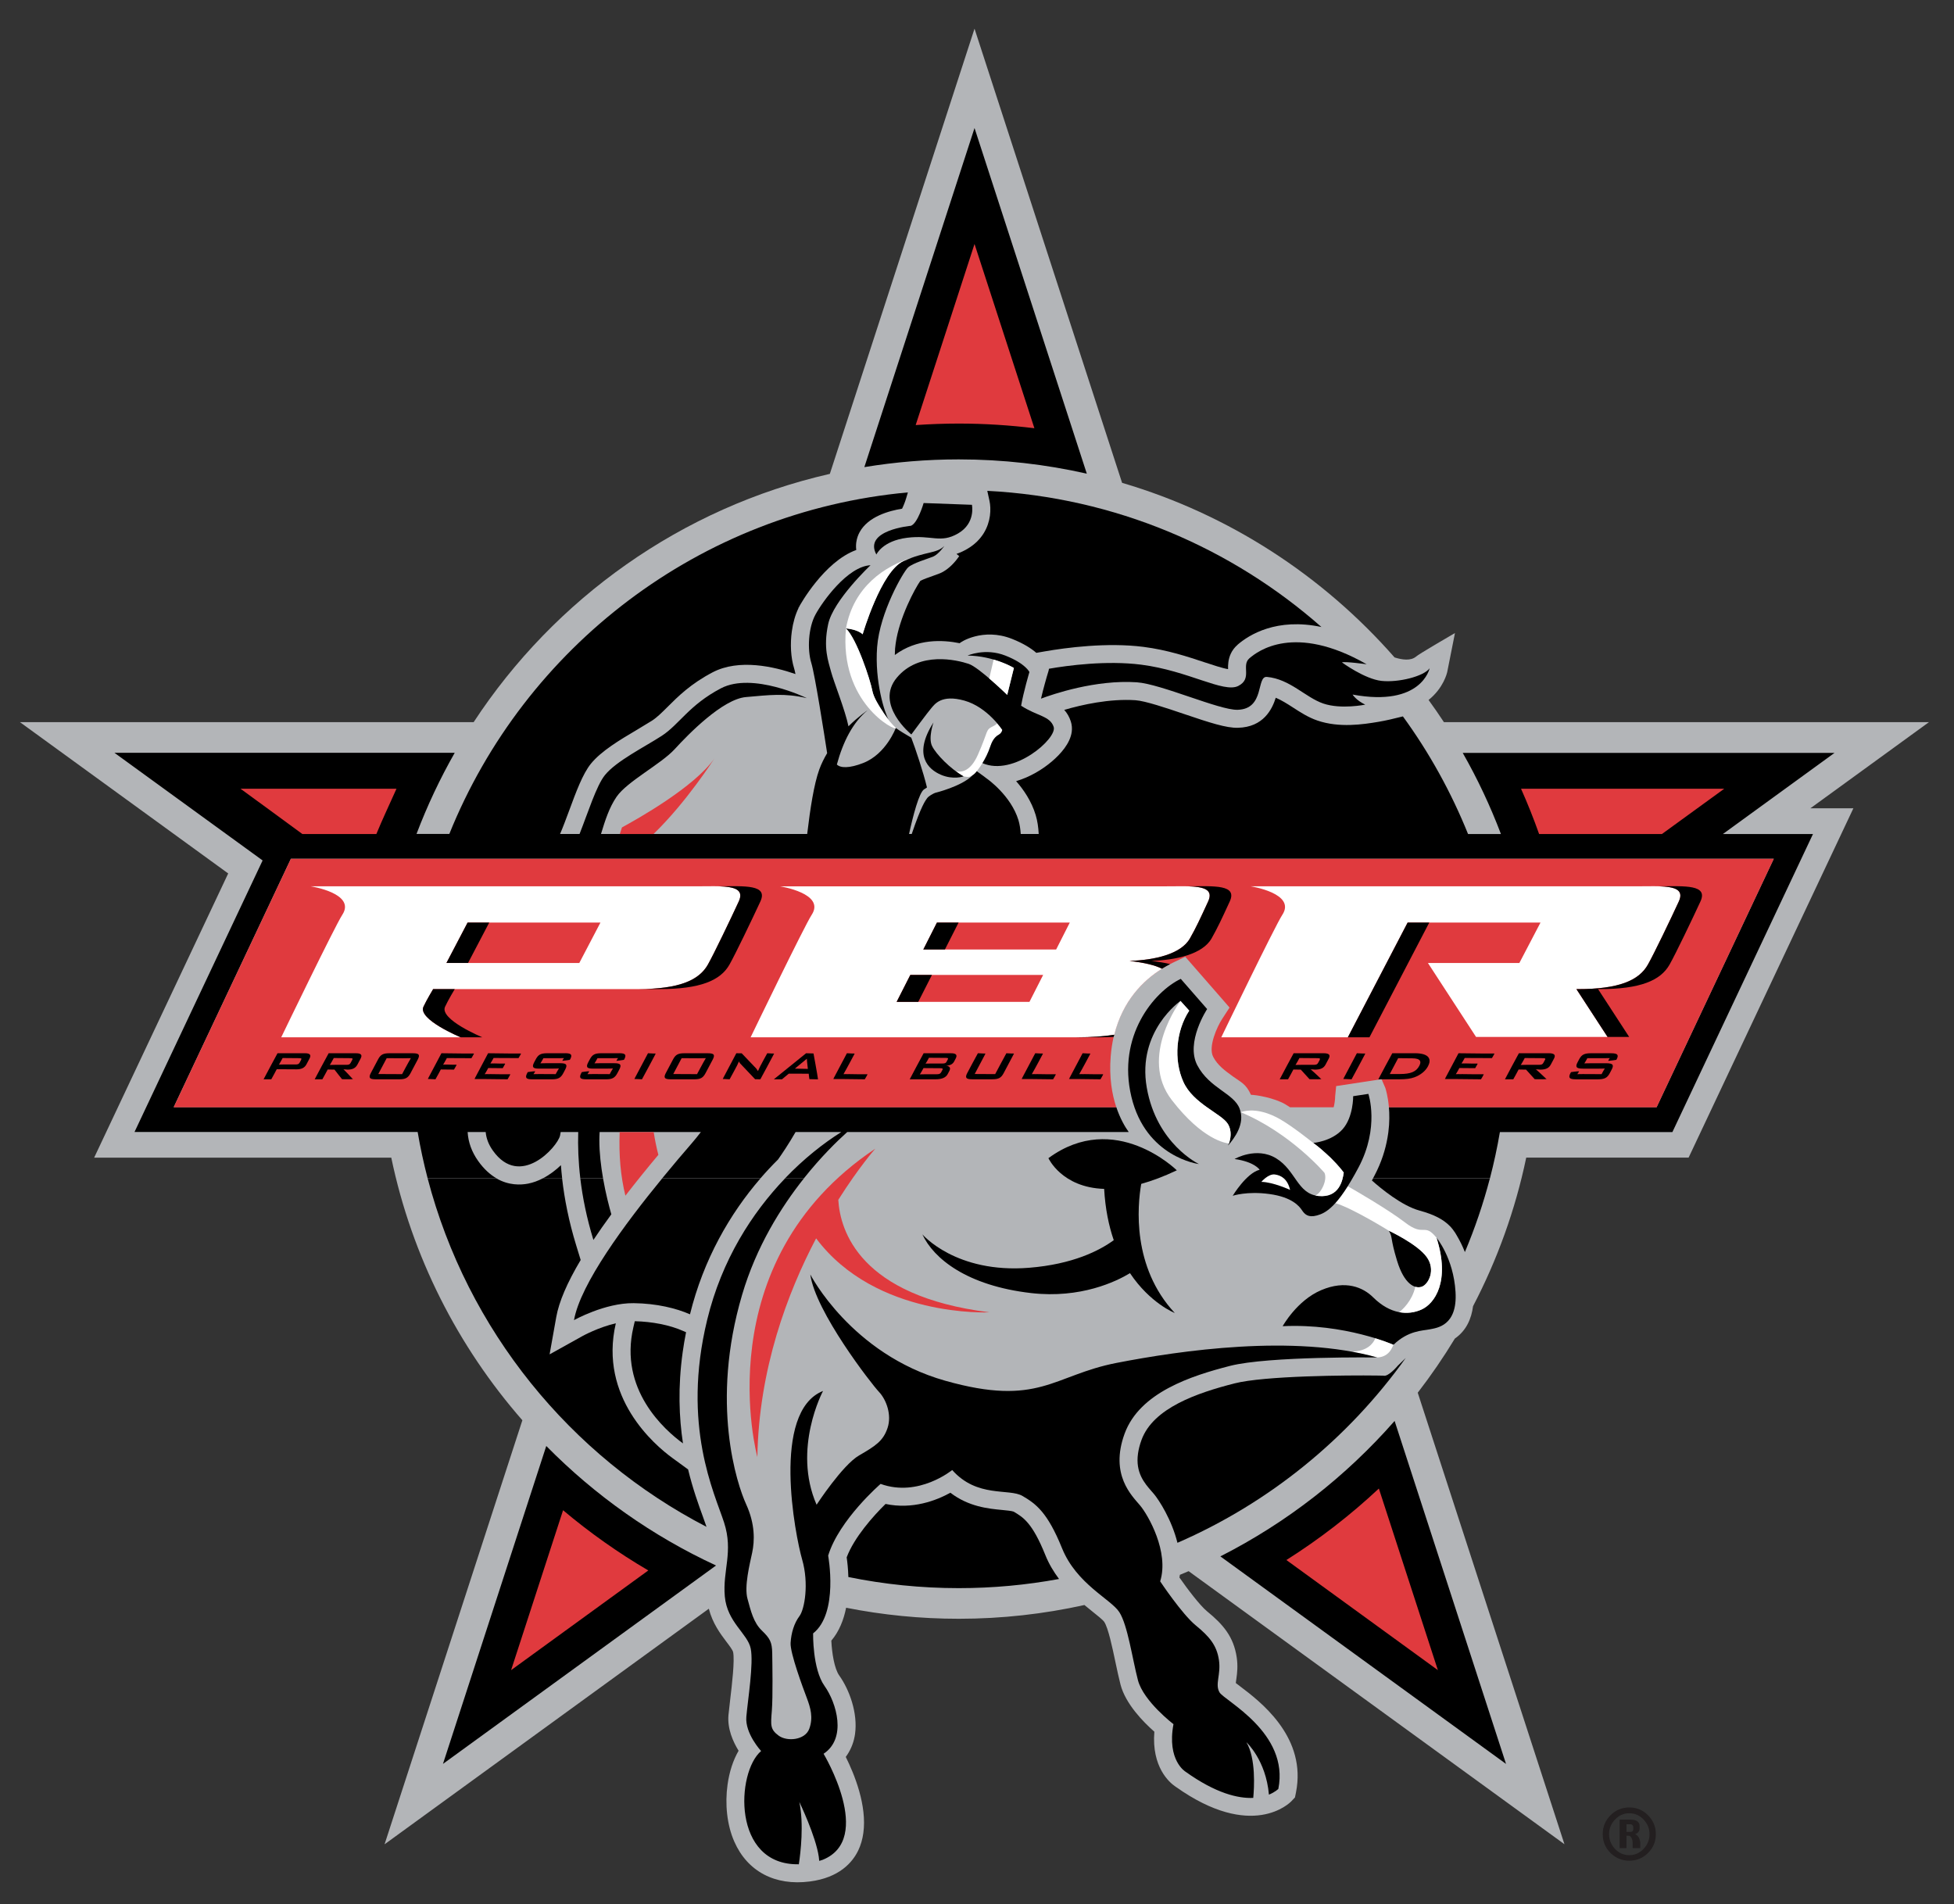
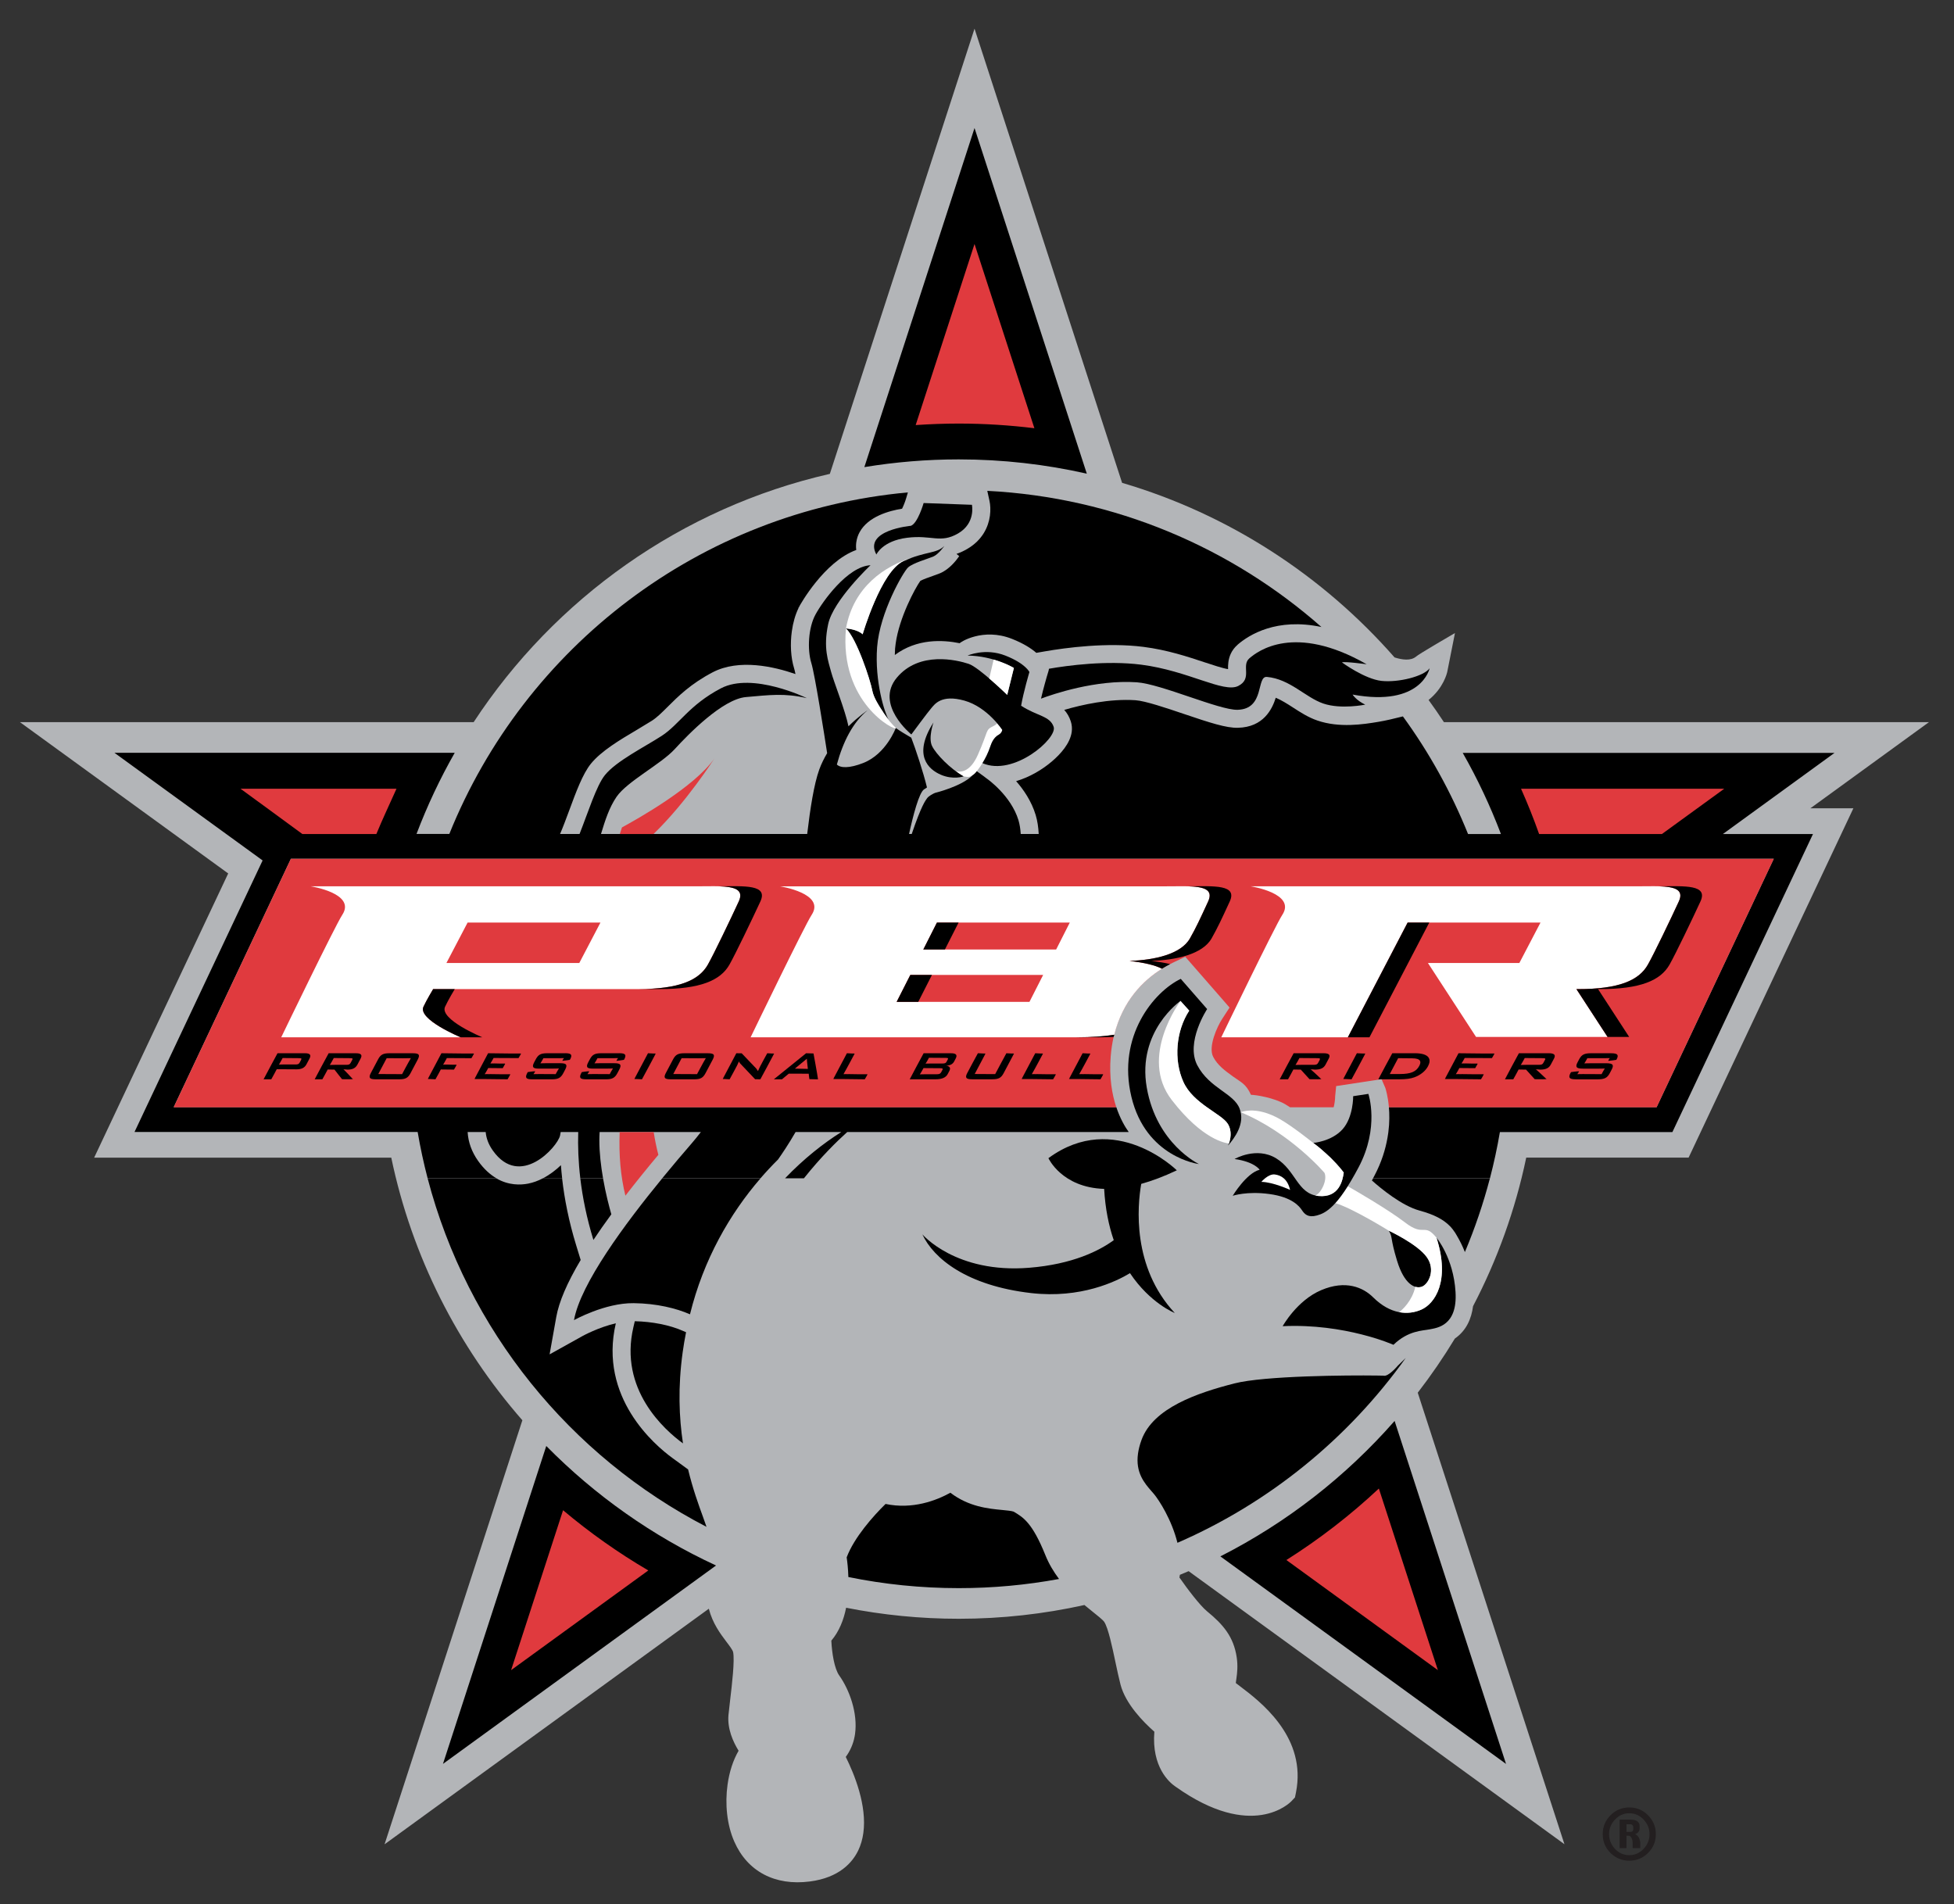
<svg xmlns="http://www.w3.org/2000/svg" id="Layer_1" version="1.1" viewBox="0 0 83.237 81.118">
  <rect x="0" y="0" width="83.237" height="81.118" fill="#333333" stroke="none" />
  <defs>
    <style> .st0 { fill: #b3b5b8; } .st1 { fill: #231f20; } .st2 { fill: #fff; } .st3 { fill: #e03a3e; } </style>
  </defs>
  <path class="st0" d="M82.174,30.763h-20.665c-.211-.321-.429-.636-.654-.946.637-.51.784-1.144.795-1.194l.329-1.657s-1.583.918-1.662,1.007c-.222.182-.579.138-.911.032-3.05-3.478-7.056-6.098-11.607-7.437-2.78-8.556-6.286-19.347-6.286-19.347,0,0-3.855,11.862-6.163,18.965-6.32,1.441-11.725,5.314-15.174,10.577H.851s4.032,2.929,8.87,6.444l-5.711,12.108h12.658c.881,4.221,2.844,8.052,5.584,11.185-2.702,8.312-5.87,18.063-5.87,18.063,0,0,7.139-5.187,13.813-10.035.158.62.49,1.065.747,1.405.121.158.27.356.288.444.072.355-.05,1.387-.123,2.003l-.076.68c-.051.582.194,1.132.432,1.518-.235.404-.397.908-.471,1.446-.113.814-.03,1.703.287,2.423.558,1.273,1.733,1.893,3.218,1.7,1.252-.161,1.812-.806,2.061-1.319.113-.236.182-.483.218-.742.164-1.176-.383-2.511-.748-3.245.183-.25.315-.54.377-.869.007-.035.013-.072.018-.108.124-.894-.242-1.887-.674-2.493-.208-.294-.312-.963-.336-1.484.337-.394.529-.894.63-1.401,1.553.308,3.158.47,4.801.47,1.837,0,3.627-.204,5.35-.586.121.101.238.196.344.28.188.149.445.354.501.44.173.266.347,1.097.474,1.702.074.35.144.679.22.973.217.823.971,1.589,1.44,2.002-.123,1.516.652,2.169.885,2.328h-.001s.004.002.006.003c.007.005.015.01.021.015,3.251,2.308,4.859.686,4.926.616l.153-.162.044-.217c.014-.074.026-.146.036-.218.31-2.234-1.586-3.669-2.41-4.293-.063-.048-.133-.101-.19-.145.003-.029.007-.061.011-.092.003-.017.013-.088.016-.11.032-.229.066-.531.011-.896-.131-.875-.578-1.398-1.261-1.956-.304-.25-.824-.933-1.18-1.444.003-.02.011-.042.014-.065.002-.015.002-.031.004-.046.126-.052.251-.103.375-.157,7.195,5.228,16.009,11.631,16.009,11.631,0,0-3.475-10.696-6.249-19.233.569-.737,1.097-1.507,1.581-2.306.496-.342.708-.858.775-1.379,1.028-1.97,1.799-4.095,2.266-6.33h6.917l7.019-14.88h-1.831c2.97-2.158,5.054-3.672,5.054-3.672Z" />
  <g>
    <path d="M40.842,19.569c1.874,0,3.699.211,5.454.608l-4.783-14.723-4.693,14.444c1.309-.215,2.653-.329,4.022-.329Z" />
    <path d="M51.985,66.298l12.169,8.841-4.746-14.61c-2.075,2.365-4.592,4.332-7.422,5.769Z" />
    <path d="M23.27,61.597l-4.4,13.541,11.632-8.451c-2.712-1.255-5.159-2.988-7.232-5.091Z" />
  </g>
  <path d="M59.16,52.425s1.207.561,1.611,1.116c.404.552.077,1.176-.211,1.272-.288.097-.74-.102-1.047-1.105-.307-1.003-.172-.983-.353-1.282Z" />
  <path d="M54.639,56.493s.607-1.099,1.645-1.537c1.038-.44,1.782-.118,2.21.308.733.727,1.486.771,2.051.524.565-.247,1.246-1.198.648-3.064,0,0,.721.854.81,2.307.09,1.451-.796,1.534-1.095,1.595-.3.062-.916.045-1.549.66,0,0-2.063-.92-4.721-.793Z" />
  <path d="M29.225,56.75l-.142-.061c-.556-.246-1.299-.391-2.042-.408-.018.081-.039.165-.059.253-.622,2.653,1.321,4.375,2.112,4.952-.167-1.094-.221-2.391-.012-3.893.038-.274.086-.555.143-.843Z" />
  <path d="M37.851,30.646s-.604-.757-.69-1.217c-.086-.46-.664-2.221-1.125-2.658,0,0,.481.029.711.249,0,0,.785-2.693,1.741-3.12.956-.428,1.402-.306,1.74-.644,0,0-.249.361-.482.456-.235.095-.864.276-1.062.458-.2.179-1.207,1.91-1.32,3.393-.112,1.483.332,2.834.487,3.083Z" />
  <path d="M37.332,23.621s.255-.58,1.307-.713c1.052-.134,1.417.255,2.175-.185.758-.441.588-1.22.588-1.22l-2.057-.075s-.247.86-.542.97c0,0-2.035.181-1.471,1.224Z" />
  <path d="M60.898,28.468c-.247.344-1.327.614-2.047.537-.72-.078-1.687-.789-1.687-.789.14-.047,1.053.08,1.053.08-3.081-1.759-4.645-.557-4.998-.251-.353.306.146.863-.473,1.176-.62.313-2.127-.65-4.131-.907-1.48-.189-3.138.035-3.93.173l-.018.087-.081.27c0,.007-.137.465-.241.917.488-.184,2.317-.815,4.078-.697,1.033.069,3.525,1.193,4.293,1.172,1.18-.029.788-1.444,1.253-1.401.985.092,1.636.871,2.398,1.133.763.261,1.79.048,1.79.048-.395-.188-.539-.429-.539-.429,2.94.541,3.281-1.119,3.281-1.119Z" />
  <path class="st2" d="M61.193,52.724c-.544-.663-.512-.009-1.342-.65-.714-.548-2.072-1.334-2.44-1.544-.198.315-.373.546-.529.719.746.225,2.278,1.176,2.278,1.176,0,0,1.207.561,1.611,1.116.404.552.077,1.176-.211,1.272-.079.027-.172.03-.269.002-.144.608-.538.963-.688,1.08.342.065.664.015.941-.107.565-.247,1.246-1.198.648-3.064Z" />
-   <path class="st2" d="M59.359,57.286s-.283-.125-.771-.277c-.096.227-.351.559-1.026.568.372.068.736.149,1.087.247.156-.002.376-.04.554-.256.065-.077.156-.28.156-.281Z" />
  <path class="st2" d="M42.478,30.811c-.034.041-.088.084-.173.125-.341.166-.181.161-.646,1.21-.339.769-.756.759-.955.698.114.085.23.162.345.227,0,0,.159.037.231.02.132-.034.23-.121.287-.186.11-.138.43-.531.625-1.127.098-.3.244-.42.345-.475.101-.056.148-.142.157-.211,0,0-.077-.117-.217-.281Z" />
  <path class="st2" d="M38.176,31.019c-.16-.147-.355-.364-.554-.674l.005-.003c-.182-.262-.415-.639-.465-.912-.086-.46-.664-2.221-1.125-2.658-.292,3.158,2.099,4.388,2.14,4.248Z" />
  <path d="M51.07,49.586s-2.258-.279-2.875-2.867c-.618-2.588.965-4.476,2.103-5.022l1.124,1.287s-.933,1.414-.419,2.394c.515.98,1.549,1.191,1.801,1.843.253.651-.228,1.271-.493,1.578,0,0,.257-.496-.009-.927-.265-.432-1.476-.857-1.893-1.789-.419-.932-.316-2.169.25-3.033l-.372-.412s-1.858,1.285-1.437,3.691c.42,2.406,2.221,3.256,2.221,3.256Z" />
  <path class="st2" d="M52.302,47.873c-.265-.432-1.476-.857-1.893-1.789-.419-.932-.316-2.169.25-3.033l-.372-.412s-1.791,2.379-.374,4.216c1.311,1.699,2.296,1.841,2.437,1.853.06-.163.149-.517-.047-.835Z" />
  <path d="M52.592,49.37s.931-.54,1.769-.028c.838.509.904,1.513,1.799,1.603.896.091,1.038-.679,1.082-.997,0,0-.444-.629-1.299-1.261,0,0,.78-.062,1.246-.581.466-.517.454-1.411.454-1.411l.647-.098s.488,1.422-.417,3.13c-.906,1.708-1.402,1.948-1.777,2.05-.373.102-.523-.055-.635-.225-.114-.17-.42-.556-1.38-.688-.958-.134-1.57.074-1.57.074,0,0,.58-.965,1.148-1.109,0,0-.21-.337-1.067-.457Z" />
  <path class="st2" d="M53.733,50.344s.296-.352.574-.314c.278.038.54.198.649.657,0,0-.718-.333-1.223-.342Z" />
  <path class="st2" d="M56.686,49.321c-.13-.12-.269-.247-.417-.377-.101-.086-.21-.171-.326-.257,0,0-.91-.733-1.45-1.031-.807-.446-1.367-.374-1.646-.281,2.119.881,3.568,2.575,3.575,2.588.14.333-.186.909-.393.961.042.011.085.017.13.022.896.091,1.038-.679,1.082-.997,0,0-.189-.266-.555-.626Z" />
  <path class="st2" d="M36.748,27.019s.785-2.693,1.741-3.12c.129-.058.249-.106.363-.146-1.133.352-2.489,1.214-2.815,3.017,0,0,.481.029.711.249Z" />
  <path class="st3" d="M40.842,18.043c1.09,0,2.164.07,3.221.198-1.006-3.094-1.941-5.97-2.55-7.848-.601,1.85-1.518,4.671-2.507,7.714.606-.041,1.219-.064,1.837-.064Z" />
  <path class="st3" d="M54.797,66.453c2.547,1.851,4.902,3.562,6.454,4.691-.603-1.856-1.522-4.684-2.514-7.736-1.212,1.136-2.532,2.155-3.94,3.046Z" />
  <path class="st3" d="M23.986,64.332c-.876,2.693-1.672,5.145-2.214,6.812,1.428-1.038,3.533-2.567,5.844-4.246-1.284-.753-2.498-1.612-3.631-2.566Z" />
  <path d="M52.717,27.465c.493-.426,1.665-1.16,3.574-.756-3.837-3.379-8.789-5.521-14.234-5.8l.094.43c.036.166.051.389.018.633-.066.477-.32,1.037-.97,1.414-.16.093-.311.16-.454.209l.116.096c-.114.166-.421.568-.825.732l-.284.105c-.135.047-.429.15-.546.215-.228.318-.9,1.568-1.052,2.67-.011.07-.018.141-.025.211-.006.092-.01.186-.011.278.945-.705,2.036-.649,2.766-.502.008-.036.984-.679,2.231-.183.486.193.812.403,1.031.593l.357-.062c.904-.157,2.655-.391,4.21-.192,1.017.13,1.897.423,2.604.658.331.109.754.25.997.29-.003-.084-.003-.185.013-.301.032-.233.128-.507.391-.736Z" />
  <path d="M59.55,58.169s-.411.497-.622.431l-.269-.005c-1.258-.017-4.801.009-6.073.335-1.582.404-3.462,1.044-3.959,2.407-.078.212-.125.405-.15.581-.114.813.277,1.262.578,1.607l.101.116c.215.257.754,1.087,1.001,2.079,3.913-1.701,7.27-4.44,9.723-7.871l-.329.319Z" />
  <path d="M44.528,66.238c-.555-1.376-.943-1.608-1.351-1.846-.073-.031-.314-.054-.489-.071-.588-.055-1.422-.137-2.204-.734-.598.331-1.611.721-2.761.478-.519.508-1.337,1.425-1.656,2.274.028.192.062.489.072.839,1.52.31,3.093.473,4.703.473,1.459,0,2.886-.134,4.271-.39-.223-.298-.428-.633-.585-1.022Z" />
  <path d="M48.614,50.431c.456-.127.959-.313,1.516-.578,0,0-2.633-2.601-5.469-.518,0,0,.566,1.251,2.374,1.309.048.849.198,1.573.409,2.185-.611.446-1.743,1.025-3.603,1.175-3.132.253-4.55-1.424-4.55-1.424.476,1.03,1.898,2.19,4.641,2.503,2.108.239,3.616-.494,4.204-.849.861,1.287,1.907,1.697,1.907,1.697-1.828-1.967-1.592-4.558-1.429-5.5Z" />
-   <path class="st3" d="M35.71,51.11c.877-1.391,1.576-2.179,1.576-2.179-7.283,4.871-5.024,13.134-5.024,13.134.063-3.751,1.282-6.99,2.503-9.314,2.548,3.402,7.385,3.151,7.385,3.151-5.531-.69-6.362-3.478-6.44-4.792Z" />
  <path d="M44.886,30.967c-.156-.475-.707-.459-1.388-.905.1-.58.353-1.435.353-1.435,0,0-.159-.358-1.018-.698-.859-.341-1.615-.004-1.615-.004,1.137.018,1.972.528,1.972.528l-.284,1.147s-1.209-1.179-1.645-1.322c-.488-.161-2.095-.558-3.055.586-.961,1.145.616,2.422.616,2.422,0,0,.716-.97.854-1.125.138-.156.419-.592,1.404-.317.984.276,1.615,1.247,1.615,1.247-.009.068-.055.154-.157.211-.101.055-.245.175-.345.475-.097.296-.225.542-.343.731,1.331.582,3.194-1.054,3.035-1.542Z" />
  <path class="st2" d="M42.906,29.601l.284-1.147s-.332-.203-.863-.357l-.187.804c.401.344.766.699.766.7Z" />
  <path d="M18.217,50.197c1.69,6.462,6.072,11.834,11.879,14.843l-.153-.433c-.189-.519-.432-1.189-.631-2.012l-.67-.489c-.751-.547-3.143-2.578-2.409-5.736-.748.172-1.398.532-1.407.536l-1.414.787.284-1.591c.115-.648.461-1.456,1.04-2.429l-.193-.63c-.311-1.014-.498-1.965-.598-2.845h-.827c-.198.102-.408.18-.623.222-.316.061-.823.081-1.347-.222h-2.933Z" />
  <path d="M24.72,50.197c.096.812.273,1.689.558,2.622.23-.346.484-.71.764-1.092-.092-.32-.24-.882-.353-1.53h-.969Z" />
  <path d="M28.208,50.197c-1.585,1.934-3.481,4.489-3.757,6.039,0,0,1.309-.738,2.542-.724.981.011,1.818.219,2.399.475.578-2.342,1.698-4.28,3.002-5.79h-4.186Z" />
-   <path d="M33.442,50.197c-1.402,1.463-2.697,3.469-3.316,6.019-1.098,4.515.313,7.389.718,8.639.405,1.25-.069,2.053.032,3.152.1,1.101.975,1.583,1.103,2.217.129.633-.124,2.191-.186,2.904-.064.716.629,1.462.629,1.462-1.063.895-1.251,4.88,1.607,4.824.076-.502.219-1.706.021-2.655,0,0,.7,1.447.829,2.338.008.06.015.117.018.171,0,0,.079-.017.15-.045,2.208-.892.036-4.516.036-4.516.996-.659.555-2.167.04-2.89-.516-.723-.486-2.238-.486-2.238,1.097-.861.641-3.313.641-3.313.466-1.527,2.234-3.055,2.234-3.055,1.619.586,3.05-.591,3.05-.591,1.063,1.197,2.425.771,2.995,1.105.569.332,1.062.691,1.682,2.222.618,1.534,2.086,2.172,2.443,2.728.357.557.556,1.996.792,2.897.237.901,1.514,1.873,1.514,1.873-.289,1.553.515,2.027.515,2.027,1.292.923,2.239,1.143,2.883,1.115.04-.421.119-1.686-.292-2.372,0,0,.832.755.96,2.233.272-.111.401-.245.401-.245.477-2.395-2.302-3.759-2.506-4.112-.204-.354.069-.751-.025-1.38-.094-.627-.405-.996-.99-1.475-.584-.479-1.513-1.874-1.513-1.874.391-1.249-.512-2.823-.854-3.231-.341-.409-1.303-1.302-.661-3.06.642-1.756,2.84-2.464,4.49-2.887,1.65-.421,6.274-.358,6.274-.358-3.552-1-8.39-.297-11.105.231-2.714.527-3.302,1.892-7.306.758-4.004-1.135-5.741-4.524-5.741-4.524.214,1.585,2.608,4.668,2.925,5.001.315.334.551.982.365,1.536-.185.552-.504.761-1.211,1.17-.709.408-1.812,2.101-1.812,2.101-1.043-2.389.275-4.847.275-4.847-2.222.886-1.182,6.168-.889,7.185.293,1.018.105,2.114-.117,2.408-.222.295-.352.712-.376,1.142-.024.431.529,1.918.689,2.339.159.421.282.836.106,1.318-.176.483-.945.557-1.307.289-.361-.267-.336-.445-.288-1.053.049-.609.023-1.987.017-2.459-.008-.471-.095-.628-.445-.966-.352-.339-.465-.825-.609-1.352-.144-.525.095-1.47.2-1.963.105-.491.132-1.212-.257-2.062-.389-.849-1.538-4.302-.171-8.925.603-2.045,1.652-3.723,2.634-4.959h-.804Z" />
  <path d="M58.49,50.197c-.016.03-.033.059-.049.089.373.332,1.267,1.075,2.033,1.283.616.168,1.014.377,1.294.665,0,0,.066.063.121.141.072.092.136.191.193.299.102.174.215.395.32.661.426-1.012.783-2.06,1.065-3.138h-4.978Z" />
  <path d="M63.468,50.197c.169-.647.311-1.305.425-1.973h7.348l5.989-12.697h-3.837l4.754-3.455h-15.837c.628,1.101,1.172,2.256,1.627,3.455h-1.401c-.722-1.79-1.655-3.472-2.775-5.01-.348.089-.745.183-1.041.231-.663.112-1.67.264-2.602-.055-.391-.134-.725-.351-1.048-.561-.245-.158-.483-.308-.725-.41-.154.492-.526,1.253-1.61,1.28-.495.014-1.2-.216-2.31-.592-.73-.247-1.638-.554-2.055-.582-1.111-.074-2.288.193-3.035.412.116.129.214.288.278.487.05.153.06.304.04.451-.068.491-.472.941-.846,1.259-.406.346-.941.667-1.522.838.32.364.654.853.832,1.44.075.246.115.522.13.811h-.766c-.014-.213-.044-.412-.097-.589-.319-1.051-1.331-1.759-1.331-1.759.002.003.005.006.007.009,0-.001-.002-.003-.003-.005-.092-.072-.257-.195-.448-.33-.015.019-.03.037-.041.052-.033.038-.083.087-.145.127-.457.469-1.59.744-1.591.744-.068.026-.273.129-.345.235-.065.095-.232.288-.649,1.516h-.114c.169-.773.425-1.767.642-1.903.031-.018.127-.078.121-.079-.142-.605-.491-1.663-.669-2.121-.249-.144-.509-.302-.659-.414,0,0-.407,1.11-1.39,1.494-.585.229-.969.218-1.12.063.264-.969.677-1.789,1.308-2.31,0,0-.372.247-.814.683-.132-.666-.628-1.901-.738-2.315-.122-.464-.344-1.018-.127-2.035.215-1.015,1.805-2.512,1.805-2.512-.978.051-2.045,1.547-2.346,2.103-.302.554-.355,1.481-.175,2.066.153.496.555,3.067.673,3.837-.129.217-.245.448-.335.695-.226.626-.385,1.654-.515,2.748h-8.784c.179-.589.352-1.13.664-1.585.449-.654,1.894-1.393,2.476-2.029.58-.635,2.042-2.134,3.038-2.219.997-.086,1.637-.177,2.59.046,0,0-2.305-1.126-3.657-.419-1.352.707-1.781,1.543-2.52,2.023-.737.479-1.941,1.073-2.426,1.678-.362.448-.724,1.612-1.078,2.504h-.83c.125-.289.258-.647.388-.998.296-.803.576-1.559.921-1.989.444-.549,1.249-1.026,1.959-1.446l.647-.393c.219-.142.427-.35.668-.59.437-.437.983-.982,1.914-1.469,1.124-.589,2.613-.245,3.531.073-.023-.112-.043-.195-.058-.243-.144-.465-.172-1.04-.097-1.58.05-.365.149-.713.29-.998-.011-.011-.017-.016-.017-.016l.024.002c.01-.022.022-.046.033-.067.011-.021,1.038-1.885,2.414-2.383-.015-.118-.012-.228.001-.326.025-.182.085-.328.139-.427.365-.679,1.276-.919,1.812-1.006.06-.12.133-.303.178-.459l.069-.235c-8.884.816-16.329,6.6-19.533,14.548h-1.398c.455-1.199,1-2.354,1.627-3.455H4.876s6.311,4.585,6.311,4.585l-5.457,11.567h12.061c.114.668.256,1.326.425,1.973h2.933c-.264-.153-.532-.387-.782-.74-.271-.382-.422-.8-.447-1.232h.769c.023.257.115.522.304.788,1.16,1.639,2.751-.154,2.863-.631.011-.048.02-.102.028-.157h.747c-.018.605.005,1.265.089,1.973h.969c-.09-.515-.158-1.083-.158-1.627,0-.107.005-.224.012-.346h4.314c-.131.171-.265.336-.399.491-.36.416-.792.923-1.25,1.482h4.186c.244-.282.495-.55.749-.802.164-.232.458-.666.748-1.171h1.949c-.765.481-1.599,1.138-2.399,1.973h.804c.718-.904,1.401-1.572,1.847-1.973h11.989c-.153-.212-.363-.565-.528-1.058H7.399c.518-1.098,3.614-7.661,4.659-9.877.011-.022.02-.042.03-.062.042-.091.081-.173.116-.247.096-.203.162-.342.187-.396h63.169c-.605,1.284-4.738,10.044-4.991,10.582h-11.403s-.001-.008-.002-.011c.026.296.03.659-.022,1.069h0c0,.007-.002.015-.003.021,0,.009-.003.019-.004.028-.009.063-.018.129-.03.194,0,.002-.001.003-.001.005h0c-.086.492-.252,1.04-.556,1.613-.02.039-.04.076-.06.112h4.978Z" />
  <path d="M23.947,50.197c-.022-.191-.039-.379-.053-.563-.223.216-.487.415-.775.563h.827Z" />
  <path d="M39.764,30.778s-.231.654-.059,1.003c.174.35.773.967,1.344,1.291,0,0-.438.159-.969-.069-.526-.226-1.208-.826-.317-2.224Z" />
  <path class="st3" d="M27.838,35.527c1.405-1.353,2.591-3.215,2.591-3.215-.844,1.209-3.275,2.576-3.934,2.933-.031.091-.061.185-.092.282h1.435Z" />
  <path class="st3" d="M26.397,48.224c-.04.993.042,1.884.244,2.71.423-.547.89-1.128,1.404-1.741-.075-.29-.144-.618-.199-.969h-1.448Z" />
  <path class="st3" d="M70.796,35.527c1.02-.741,1.925-1.399,2.655-1.929h-8.658c.281.63.538,1.274.77,1.929h5.234Z" />
  <path class="st3" d="M16.033,35.527c.254-.62.54-1.22.857-1.929h-6.646c.821.596,1.645,1.203,2.635,1.929h3.153Z" />
  <path class="st3" d="M12.391,36.585c-.254.537-4.386,9.298-4.992,10.582h40.154c-.183-.548-.311-1.269-.239-2.171.188-2.341,1.591-3.483,2.651-3.989l.525-.251,1.507,1.726.38.438-.316.486c-.214.328-.605,1.19-.38,1.616.19.362.504.589.836.829.355.256.56.319.772.786.214,0,.988.129,1.454.398.075.044.145.088.212.133h1.857c.018-.076.034-.151.043-.222.015-.096.02-.183.02-.243l.043-.438,1.301-.198.633-.096.162.376c.01.03.109.334.151.82h11.403c.253-.538,4.386-9.298,4.991-10.582H12.391Z" />
-   <path class="st2" d="M49.496,41.266c-.285-.15-.747-.259-1.379-.333,1.049-.034,2.189-.28,2.573-.959.263-.464.427-.821.774-1.572.346-.752-.722-.646-1.9-.646h-16.334s1.946.3,1.346,1.214c-.309.47-2.601,5.217-2.601,5.217h13.89c.631,0,1.161-.037,1.601-.108.358-1.443,1.224-2.311,2.031-2.812ZM43.854,42.677h-5.659l.582-1.147h5.659l-.583,1.147ZM44.99,40.446h-5.659s.581-1.148.581-1.148h5.66s-.582,1.148-.582,1.148Z" />
+   <path class="st2" d="M49.496,41.266c-.285-.15-.747-.259-1.379-.333,1.049-.034,2.189-.28,2.573-.959.263-.464.427-.821.774-1.572.346-.752-.722-.646-1.9-.646h-16.334s1.946.3,1.346,1.214c-.309.47-2.601,5.217-2.601,5.217h13.89c.631,0,1.161-.037,1.601-.108.358-1.443,1.224-2.311,2.031-2.812ZM43.854,42.677h-5.659l.582-1.147h5.659l-.583,1.147M44.99,40.446h-5.659s.581-1.148.581-1.148h5.66s-.582,1.148-.582,1.148Z" />
  <g>
    <polygon points="38.195 42.677 39.116 42.677 39.699 41.53 38.778 41.53 38.195 42.677" />
    <path d="M45.865,44.186h.921c.232,0,.449-.005.655-.015.007-.032.016-.062.024-.094-.439.071-.969.108-1.6.108Z" />
    <path d="M48.746,41.844c-.006.007-.013.013-.021.02.007-.007.014-.013.021-.02Z" />
    <polygon points="40.834 39.299 39.912 39.298 39.331 40.446 40.252 40.446 40.834 39.299" />
    <path d="M48.909,41.696c-.014.013-.03.026-.045.039.015-.013.03-.026.045-.039Z" />
-     <path d="M49.416,41.317c-.025.017-.051.032-.077.05.026-.017.052-.033.077-.05Z" />
    <path d="M50.615,37.754c.664.021,1.084.135.849.647-.346.751-.511,1.108-.774,1.572-.384.679-1.524.925-2.573.959.632.074,1.095.184,1.379.333.118-.073.235-.139.35-.197-.228-.055-.497-.099-.807-.136,1.05-.034,2.189-.28,2.573-.959.262-.463.427-.82.773-1.572.333-.724-.645-.653-1.77-.647Z" />
    <path d="M49.244,41.435c-.022.016-.044.031-.066.048.022-.016.044-.032.066-.048Z" />
    <path d="M49.076,41.56c-.019.015-.038.03-.057.046.019-.016.038-.031.057-.046Z" />
  </g>
  <path class="st2" d="M69.614,37.755h-16.335s1.947.3,1.346,1.214c-.31.47-2.6,5.217-2.6,5.217h5.391l2.547-4.888h5.66s-.901,1.723-.901,1.723h-3.895l2.051,3.151h5.602l-1.327-2.038h.064c1.733,0,2.597-.364,2.979-1.042.263-.463.971-1.939,1.318-2.691.347-.752-.721-.646-1.9-.646Z" />
  <g>
    <polygon points="59.963 39.298 57.416 44.186 58.337 44.186 60.884 39.299 59.963 39.298" />
    <path d="M70.669,37.754c.662.021,1.08.135.845.647-.347.752-1.054,2.227-1.318,2.691-.382.678-1.246,1.042-2.979,1.042h-.064l1.327,2.038h.921l-1.326-2.038h.064c1.733,0,2.595-.364,2.98-1.042.263-.463.97-1.939,1.317-2.691.334-.724-.642-.653-1.765-.647Z" />
  </g>
  <path class="st2" d="M11.98,44.186s2.291-4.746,2.601-5.217c.601-.915-1.345-1.214-1.345-1.214h16.334c1.178,0,2.246-.106,1.9.646-.347.751-1.054,2.227-1.316,2.691-.385.678-1.248,1.041-2.98,1.042-1.733,0-8.723,0-8.723,0,0,0-.278.461-.412.75-.251.542,1.586,1.302,1.586,1.302h-7.644ZM25.578,39.299h-5.659s-.902,1.722-.902,1.722h5.66l.901-1.722Z" />
  <g>
-     <polygon points="19.919 39.298 19.017 41.02 19.938 41.02 20.84 39.299 19.919 39.298" />
    <path d="M30.625,37.754c.661.021,1.08.136.844.647-.347.751-1.054,2.227-1.316,2.691-.382.674-1.239,1.037-2.951,1.041h.891c1.732,0,2.596-.364,2.98-1.041.262-.464.97-1.94,1.318-2.691.332-.724-.643-.653-1.766-.647Z" />
    <path d="M18.959,42.884c.134-.289.412-.75.412-.75h-.921s-.278.461-.412.75c-.251.542,1.586,1.302,1.586,1.302h.921s-1.837-.76-1.586-1.302Z" />
  </g>
  <g>
    <path d="M12.983,44.866h-1.161c-.009.006-.586,1.095-.586,1.095l-.008.015h.328c.009-.006.233-.43.233-.43l.842.005c.218,0,.346-.065.426-.217l.128-.243c.037-.07.044-.122.022-.159-.028-.046-.099-.067-.224-.067ZM11.879,45.354l.002-.005.216.005h-.218ZM12.828,45.147l-.062.116c-.037.069-.087.081-.178.081h-.704l.005-.01c.035-.044.151-.264.151-.264l.7.006c.04,0,.087.003.098.02.002.003.003.007.003.011,0,.009-.005.023-.014.04Z" />
    <path d="M15.16,44.866h-1.16c-.01.006-.587,1.095-.587,1.095l-.008.015h.327c.009-.006.227-.417.227-.417l.29.005h0c0,.006.321.408.321.408l.46.004s-.004-.007-.007-.011h.007l-.03-.03c-.084-.098-.331-.349-.363-.381h.064l.1.01c.218,0,.345-.065.426-.217l.135-.255c.037-.07.044-.122.022-.159-.028-.046-.099-.067-.224-.067ZM14.049,45.369l.003-.005.222.005h-.224ZM15.015,45.966s.007.008.007.008c0,0-.088-.004-.184-.008h.177ZM14.652,45.584l-.03-.03h.007c.004.006.011.015.023.03ZM15.005,45.147l-.069.13c-.036.069-.086.082-.178.082h-.704l.005-.01c.036-.047.159-.279.159-.279l.7.006c.04,0,.087.003.098.02.002.003.003.007.003.011,0,.009-.005.023-.014.04Z" />
    <path d="M17.584,44.866h-.998c-.266,0-.374.058-.482.263l-.304.574c-.055.104-.067.166-.042.207.028.047.101.066.251.066h.998c.266,0,.374-.059.482-.263l.304-.574c.054-.104.067-.166.041-.208-.028-.046-.1-.065-.251-.065ZM17.485,45.106c-.075.118-.356.65-.356.65,0,0-.98-.005-1.014-.005.016-.03.357-.675.357-.675,0,0,.973.005,1.025.006l-.013.024ZM17.5,45.076l-.329-.005h.332l-.003.005Z" />
    <path d="M20.182,44.877h-.439l-.933-.011h-.006l-.58,1.095h.012s-.002.004-.002.004h.093l.223.011c.009-.006.228-.419.228-.419l.56.006c.009-.006.115-.204.115-.204,0,0-.005,0-.013,0l.003-.005h-.172c-.159-.004-.366-.009-.392-.01l.005-.01c.035-.044.151-.262.151-.262l1.047.005c.009-.005.11-.195.11-.195h-.012s.003-.005.003-.005ZM18.24,45.956h-.006s.012-.015.027-.04l-.021.04ZM19.438,45.364h.003s-.004.003-.006.006l.003-.006ZM19.046,45.354h-.172l.002-.005c.025.001.091.003.169.005ZM20.18,44.887s-.004.003-.006.005l.003-.005h.003Z" />
    <path d="M22.186,44.877h-.444l-.943-.011h-.007l-.579,1.095h.012l-.003.004h.436l.964.011c.009-.006.118-.21.118-.21,0,0-.005,0-.012,0l.003-.005h-.345c-.308-.004-.708-.01-.735-.01l.005-.009c.033-.04.142-.246.142-.246l.616.006c.01-.006.108-.191.108-.191,0,0-.005,0-.012,0l.003-.005h-.19c-.176-.004-.406-.01-.43-.011l.004-.008c.031-.036.129-.219.129-.219l1.062.005c.01-.005.108-.191.108-.191h-.011s.002-.005.002-.005ZM21.726,45.771h.004s-.005.003-.007.006l.003-.006ZM20.229,45.956h-.005s.012-.015.026-.04l-.021.04ZM20.991,45.761h-.344l.003-.005c.04,0,.177.003.341.005ZM21.507,45.316h.003s-.003.003-.006.005l.003-.005ZM21.077,45.305h-.189l.003-.005c.027,0,.099.002.187.005ZM22.184,44.887s-.004.003-.006.005l.003-.005h.003Z" />
    <path d="M24.072,44.866h-.77c-.266,0-.374.058-.482.263l-.064.12c-.054.104-.067.165-.041.207.028.047.101.065.251.065h.841l-.004.008c-.031.037-.132.226-.132.226,0,0-.914-.005-.944-.005l.003-.006c.02-.016.069-.108.069-.108,0,0-.006-.001-.011-.001l.002-.003-.013.002c-.071,0-.292.034-.292.034-.008.006-.023.035-.023.035-.053.101-.066.165-.041.207.028.047.101.066.253.066h.838c.264,0,.378-.061.484-.263l.079-.15c.054-.101.066-.165.041-.207-.028-.047-.102-.066-.253-.066h-.84l.004-.007c.028-.032.113-.192.121-.207h.876l-.003.005c-.019.015-.067.104-.067.104.001,0,.006.001.011.002l-.002.003.014-.003c.073-.002.294-.04.294-.04.007-.005.02-.029.02-.029.047-.088.057-.146.033-.187-.029-.047-.102-.067-.252-.067ZM22.784,45.644s.003,0,.004,0c-.001,0-.005.005-.008.007l.004-.007ZM22.722,45.761l.003-.005.302.005h-.305ZM23.812,45.512l-.002.005-.266-.005h.268ZM23.286,45.301h-.268l.003-.005.265.005ZM23.97,45.18s-.003,0-.004,0c.002,0,.005-.005.007-.008l-.004.007ZM24.027,45.071l-.273-.004h.276l-.003.004Z" />
    <path d="M26.375,44.866h-.77c-.266,0-.374.058-.482.263l-.064.12c-.055.104-.067.165-.042.207.028.047.101.065.251.065h.84l-.004.008c-.031.037-.131.226-.131.226,0,0-.914-.005-.944-.005l.003-.006c.019-.016.069-.108.069-.108-.001,0-.007-.001-.011-.001l.002-.003-.013.002c-.071,0-.291.034-.291.034-.008.005-.023.035-.023.035-.054.101-.067.166-.041.207.028.047.102.066.253.066h.838c.265,0,.378-.061.485-.263l.079-.15c.053-.101.066-.165.041-.207-.029-.047-.102-.066-.253-.066h-.84l.004-.007c.028-.032.113-.192.121-.207h.876l-.003.005c-.019.015-.067.104-.067.104,0,0,.007.001.011.002l-.002.003.014-.003c.073-.002.294-.04.294-.04.008-.005.02-.029.02-.029.046-.088.057-.146.033-.187-.029-.047-.102-.067-.252-.067ZM25.086,45.644s.004,0,.004,0c-.002,0-.005.005-.008.007l.004-.007ZM25.024,45.761l.003-.005.302.005h-.305ZM26.114,45.512l-.003.005-.265-.005h.268ZM25.589,45.301h-.269l.003-.005.266.005ZM26.272,45.18s-.003,0-.004,0c.002,0,.005-.005.008-.008l-.004.007ZM26.329,45.071l-.274-.004h.276l-.003.004Z" />
    <path d="M27.924,44.877h-.096l-.219-.011h-.006l-.58,1.095h.012s-.003.004-.003.004h.093l.222.011c.009-.006.586-1.094.586-1.094h-.012s.002-.005.002-.005ZM27.038,45.956h-.005s.012-.015.026-.04l-.021.04ZM27.924,44.887s-.012.015-.026.04l.021-.04h.005Z" />
    <path d="M30.149,44.866h-.998c-.265,0-.373.058-.481.263l-.304.574c-.055.104-.067.166-.042.207.029.047.101.066.251.066h.998c.266,0,.374-.059.482-.263l.304-.574c.054-.104.067-.166.042-.208-.028-.046-.101-.065-.251-.065ZM30.049,45.106c-.074.118-.356.65-.356.65,0,0-.98-.005-1.013-.005.015-.03.357-.675.357-.675,0,0,.973.005,1.025.006l-.012.024ZM30.065,45.076l-.329-.005h.332l-.003.005Z" />
    <path d="M32.965,44.881l.003-.004h-.086l-.198-.011c-.01.006-.312.577-.312.577,0,0-.075.164-.084.183-.002-.004-.005-.006-.007-.009-.013-.03-.072-.106-.072-.106l-.613-.642-.23-.003-.579,1.095h.011s-.002.004-.002.004h.083l.201.011c.009-.006.321-.594.321-.594,0,0,.069-.152.076-.169.002.019.051.086.051.086l.639.674.223.003c.009-.006.586-1.094.586-1.094h-.012ZM30.802,45.956h-.005s.012-.015.026-.04l-.021.04ZM31.468,45.209s.002-.003.003-.005c0,0,0,0,0,.002,0,0-.002.002-.003.003ZM32.295,45.637s0-.001-.001-.002c.001-.001.003-.002.004-.004,0,.003-.002.004-.003.007ZM32.962,44.887s.005,0,.005,0c-.002,0-.012.015-.027.04l.021-.04Z" />
    <path d="M34.844,45.964c-.01-.116-.19-1.089-.19-1.089l-.316-.009c-.006.002-1.35,1.091-1.35,1.091l-.023.019h.345c.007-.002.291-.241.291-.241,0,0,.85.003.851.003,0,0-.001.003-.001.008,0,.04.028.223.028.223l.365.009s0-.006,0-.011h0v-.002ZM34.369,45.088v.003c-.005.003-.013.009-.022.015l.022-.018ZM34.346,45.531c-.139-.003-.446-.009-.486-.01.039-.032.484-.399.51-.421l.002.015c0,.084.042.408.042.416h-.068ZM34.779,45.966h.055s0,.002,0,.002c0,0-.022,0-.055-.002Z" />
    <path d="M36.946,45.761h-.323c-.287-.004-.656-.01-.688-.01l.017-.032c.093-.154.455-.837.455-.837h-.011s.002-.005.002-.005h-.096l-.219-.011h-.006l-.58,1.095h.012l-.003.004h.414l.918.011c.01-.006.118-.21.118-.21,0,0-.004,0-.012,0l.003-.005ZM36.393,44.887h.005s-.01.013-.021.032l.017-.032ZM35.512,45.956h-.005s.011-.015.026-.04l-.021.04ZM35.93,45.761l.003-.005c.038,0,.167.003.319.005h-.322ZM36.944,45.771s-.004.003-.006.006l.003-.006h.003Z" />
    <path d="M40.507,44.866h-1.162c-.009.006-.585,1.095-.585,1.095l-.009.015h1.095c.273,0,.444-.072.522-.219l.074-.14c.03-.058.036-.106.015-.145-.02-.038-.067-.061-.134-.073.026-.004.052-.007.076-.014.112-.019.196-.076.241-.16l.07-.133c.037-.07.044-.122.021-.159-.027-.046-.099-.067-.223-.067ZM39.426,45.31l.219.004h-.221l.003-.004ZM39.183,45.769l.002-.004.225.004h-.227ZM40.14,45.585l-.043.083c-.041.078-.093.092-.195.092h-.714l.005-.009c.034-.042.146-.252.146-.252l.711.005c.045,0,.093.003.104.022.002.003.003.007.003.012,0,.011-.005.027-.016.047ZM40.346,45.417c-.016-.004-.029-.01-.048-.012.005,0,.01-.002.015-.002.013.005.022.01.033.015ZM40.375,45.127l-.055.104c-.028.054-.073.072-.176.072h-.714l.005-.008c.032-.039.137-.236.137-.236l.71.005c.039,0,.091.003.101.021.002.003.003.006.003.01,0,.008-.003.019-.01.032Z" />
    <path d="M43.185,44.877h-.096l-.219-.011c-.009.006-.477.889-.477.889,0,0-.838-.005-.872-.005.016-.03.46-.869.46-.869h-.012s.003-.005.003-.005h-.096l-.219-.011c-.009.006-.45.837-.45.837-.055.104-.067.166-.042.207.028.047.101.066.251.066h.857c.266,0,.374-.059.482-.263l.44-.831h-.012s.003-.005.003-.005ZM41.966,44.887h.005s-.01.013-.023.033l.017-.033ZM43.185,44.887s-.01.011-.021.029l.016-.029h.005Z" />
    <path d="M44.969,45.761h-.323c-.286-.004-.655-.01-.688-.01l.017-.033c.094-.155.455-.836.455-.836h-.012s.003-.005.003-.005h-.096l-.219-.011h-.007l-.579,1.095h.012l-.003.004h.414l.918.011c.009-.005.118-.21.118-.21,0,0-.004,0-.013,0l.003-.005ZM44.415,44.887h.005s-.01.013-.022.033l.017-.033ZM43.534,45.956h-.006s.012-.015.026-.04l-.021.04ZM43.952,45.761l.002-.005c.039,0,.167.003.319.005h-.322ZM44.967,45.771s-.005.003-.007.007l.003-.007h.003Z" />
    <path d="M46.989,45.761h-.324c-.286-.004-.655-.01-.688-.01l.017-.033c.094-.155.455-.836.455-.836h-.012s.002-.005.002-.005h-.096l-.219-.011h-.007l-.579,1.095h.012l-.003.004h.414l.918.011c.009-.006.117-.21.117-.21,0,0-.004,0-.012,0l.003-.005ZM46.434,44.887h.005s-.01.013-.022.033l.017-.033ZM45.553,45.956h-.005s.012-.015.027-.04l-.022.04ZM45.972,45.761l.003-.005c.038,0,.167.003.319.005h-.321ZM46.986,45.771s-.004.003-.007.007l.003-.007h.003Z" />
    <path d="M56.374,44.866h-1.267c-.009.006-.586,1.095-.586,1.095l-.008.015h.356c.009-.006.227-.417.227-.417l.317.005h0c0,.005.371.408.371.408l.5.004s-.005-.007-.008-.011h.008l-.037-.033c-.099-.101-.373-.345-.411-.378h.072l.107.01c.238,0,.374-.065.453-.217l.135-.255c.036-.068.042-.118.02-.155-.029-.049-.109-.072-.249-.072ZM55.185,45.369l.003-.005.243.005h-.245ZM56.269,45.966s.009.008.009.008c0,0-.099-.003-.207-.008h.199ZM55.858,45.587l-.037-.033h.008c.004.007.014.017.029.033ZM56.219,45.147l-.07.13c-.036.069-.09.082-.191.082h-.769l.005-.01c.037-.047.159-.279.159-.279l.765.006c.044,0,.098.003.109.022.002.003.002.007.002.012,0,.009-.004.022-.012.038Z" />
    <path d="M58.15,44.877h-.105l-.238-.011h-.007l-.579,1.095h.011l-.002.004h.102l.242.011c.01-.006.586-1.094.586-1.094h-.012s.002-.005.002-.005ZM57.236,45.956h-.005s.011-.015.026-.04l-.021.04ZM58.15,44.887s-.012.015-.026.04l.021-.04h.005Z" />
    <path d="M60.26,44.866h-.951c-.01.006-.587,1.095-.587,1.095l-.007.015h.88c.298,0,.494-.026.656-.086.26-.094.471-.265.58-.471.076-.145.087-.266.031-.358-.078-.13-.28-.196-.601-.196ZM60.457,45.406c-.131.248-.364.345-.829.345h-.426c.016-.03.357-.675.357-.675l.601.006c.175,0,.284.034.326.102.012.021.018.044.018.071,0,.043-.015.093-.046.151Z" />
    <path d="M63.65,44.877h-.485l-1.028-.011h-.007l-.58,1.095h.013l-.002.004h.476l1.051.011c.01-.006.118-.21.118-.21,0,0-.005,0-.012,0l.003-.005h-.376c-.337-.004-.775-.01-.801-.01l.004-.009c.034-.04.142-.246.142-.246l.673.006c.009-.006.108-.191.108-.191,0,0-.005,0-.012,0l.003-.005h-.208c-.192-.004-.445-.01-.469-.011l.004-.008c.03-.035.129-.219.129-.219l1.16.005c.009-.005.108-.191.108-.191h-.012s.003-.005.003-.005ZM63.19,45.771h.004s-.004.003-.007.007l.003-.007ZM61.566,45.956h-.005s.011-.015.026-.04l-.021.04ZM62.388,45.761h-.376l.003-.005c.041,0,.191.003.373.005ZM62.93,45.316h.003s-.003.003-.006.005l.003-.005ZM62.461,45.305h-.207l.002-.005c.029,0,.109.002.205.005ZM63.646,44.887s-.003.003-.005.005l.003-.005h.002Z" />
    <path d="M65.968,44.866h-1.266c-.01.006-.586,1.095-.586,1.095l-.009.015h.356c.009-.006.227-.417.227-.417l.317.005h0c0,.005.37.408.37.408l.501.004s-.005-.007-.008-.011h.008l-.037-.033c-.099-.101-.373-.345-.411-.378h.072l.107.01c.238,0,.374-.065.453-.217l.136-.255c.035-.068.042-.118.019-.155-.029-.049-.109-.072-.249-.072ZM64.779,45.369l.003-.005.242.005h-.245ZM65.862,45.966s.009.008.009.008c0,0-.1-.003-.208-.008h.199ZM65.452,45.587l-.037-.033h.008c.004.007.014.017.029.033ZM65.813,45.147l-.069.13c-.037.069-.09.082-.191.082h-.767l.005-.01c.037-.047.16-.279.16-.279l.765.006c.044,0,.098.003.109.022.002.003.002.007.002.012,0,.009-.003.022-.012.038Z" />
    <path d="M68.898,44.938c-.03-.051-.112-.072-.28-.072h-.84c-.289,0-.404.058-.512.263l-.063.12c-.053.098-.065.161-.039.204.03.049.11.069.278.069h.918l-.004.008c-.031.036-.131.226-.131.226,0,0-1-.005-1.031-.005l.003-.006c.02-.017.069-.108.069-.108,0,0-.006-.001-.011-.001v-.003s-.012.002-.012.002c-.076,0-.316.034-.316.034-.007.005-.024.035-.024.035-.052.098-.064.161-.038.203.03.05.111.07.28.07h.914c.288,0,.409-.061.515-.263l.079-.15c.052-.098.064-.16.039-.202-.03-.05-.112-.071-.282-.071h-.917l.004-.007c.028-.032.113-.192.121-.207h.956l-.002.005c-.019.015-.067.104-.067.104.001,0,.007,0,.011.002l-.002.003.016-.003c.077-.002.318-.04.318-.04.008-.005.02-.029.02-.029.045-.084.054-.142.03-.182ZM67.249,45.644h.004s-.005.005-.008.007l.004-.007ZM67.187,45.761l.002-.005.331.005h-.333ZM68.365,45.512l-.002.005-.291-.005h.293ZM67.781,45.301h-.293l.003-.005.291.005ZM68.521,45.18s-.004,0-.004,0c.002,0,.005-.005.007-.008l-.003.007ZM68.578,45.071l-.299-.004h.301l-.002.004Z" />
  </g>
  <path class="st1" d="M70.536,78.132c0,.314-.111.58-.332.8-.221.22-.487.33-.799.33s-.579-.11-.8-.33c-.221-.22-.332-.487-.332-.8s.11-.583.332-.806c.221-.222.488-.333.8-.333s.578.111.799.333c.221.222.332.491.332.806ZM70.267,78.133c0-.237-.084-.445-.253-.624-.169-.179-.372-.268-.61-.268s-.441.09-.608.268c-.168.179-.252.387-.252.624s.084.446.252.625c.168.179.371.268.608.268s.441-.09.61-.268c.169-.179.253-.387.253-.625ZM69.547,78.724v-.215c0-.086-.016-.159-.049-.22-.032-.061-.076-.092-.131-.092h-.082v.527h-.291v-1.211h.471c.127,0,.222.025.285.073.063.049.094.112.094.19v.104c0,.066-.018.12-.055.163-.036.043-.082.07-.138.083.085.044.143.105.175.181.032.077.047.149.047.218v.199h-.327ZM69.576,77.892v-.046c0-.037-.011-.069-.033-.096-.022-.027-.05-.04-.084-.04h-.174v.324h.174c.041,0,.07-.011.089-.034.019-.023.028-.058.028-.107Z" />
</svg>